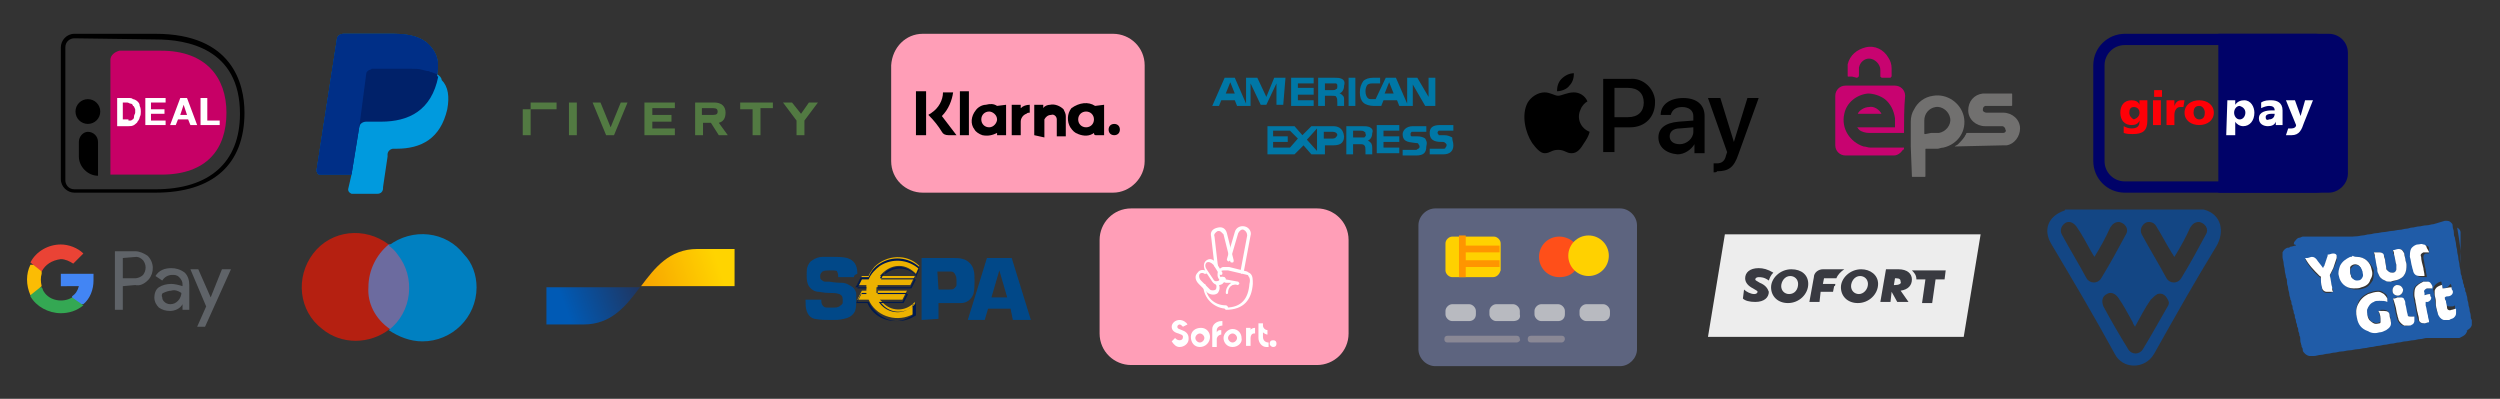
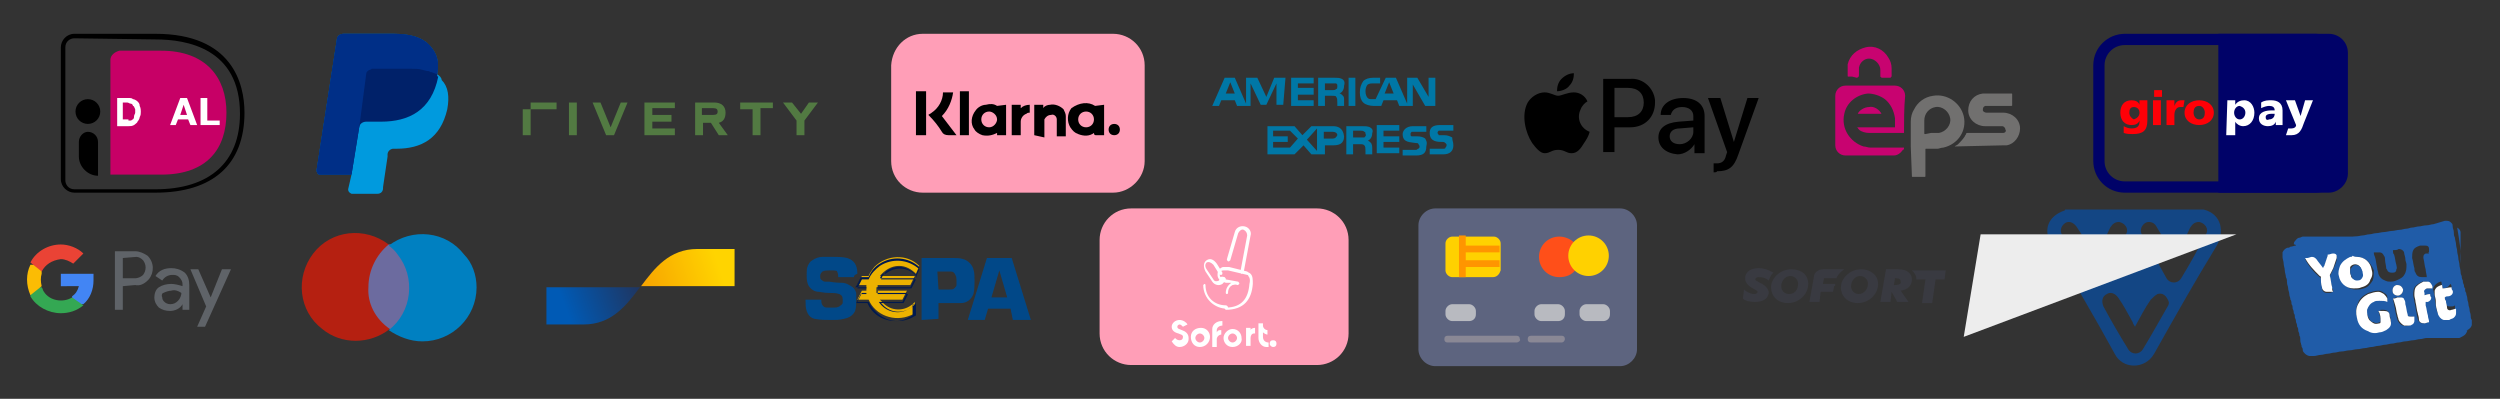
<svg xmlns="http://www.w3.org/2000/svg" id="Laag_1" x="0px" y="0px" viewBox="0 0 221.9 35.4" style="enable-background:new 0 0 221.9 35.4;" xml:space="preserve">
  <rect x="0" y="0" width="221.9" height="35.4" fill="#333333" stroke="none" />
  <style type="text/css">	.st0{fill:#C70066;}	.st1{fill:#FFFFFF;}	.st2{fill:#009ADE;}	.st3{fill:#002169;}	.st4{fill:#002F87;}	.st5{fill-rule:evenodd;clip-rule:evenodd;fill:#0077A6;}	.st6{fill:#C80370;}	.st7{fill:#71706F;}	.st8{fill:#FF9EB7;}	.st9{fill:#000268;}	.st10{fill-rule:evenodd;clip-rule:evenodd;fill:#FFFFFF;}	.st11{fill-rule:evenodd;clip-rule:evenodd;fill:#FF0007;}	.st12{fill:#5F6368;}	.st13{fill:#4285F4;}	.st14{fill:#34A853;}	.st15{fill:#FBBC04;}	.st16{fill:#EA4335;}	.st17{fill:#6C6B9F;}	.st18{fill:#B52011;}	.st19{fill:#0080C1;}	.st20{fill:url(#blue-symbol_00000175293326229185091010000004763356480783687607_);}	.st21{fill:url(#yellow-symbol_00000089553745917742618580000016335895803727577274_);}	.st22{fill:#014888;}	.st23{fill:#ECB200;}	.st24{fill:#00194F;}	.st25{fill:#5D647F;}	.st26{fill:#FFD100;}	.st27{fill:#B8BAC0;}	.st28{fill:#8A8895;}	.st29{fill:#FF4F19;}	.st30{fill:#FF9500;}	.st31{fill:#134684;}	.st32{fill:#205CA8;}	.st33{fill:#EDEDED;}	.st34{fill:#393A41;}	.st35{fill:#527A42;}</style>
  <g>
    <path d="M13.8,17.1H6.6c-0.6,0-1.2-0.5-1.2-1.2l0,0V4.2C5.4,3.6,5.9,3,6.6,3h7.2c6.8,0,7.9,4.4,7.9,7  C21.7,14.6,18.9,17.1,13.8,17.1z M6.6,3.4c-0.4,0-0.8,0.3-0.8,0.8l0,0V16c0,0.4,0.3,0.8,0.8,0.8h7.2c4.8,0,7.5-2.4,7.5-6.7  c0-5.8-4.7-6.6-7.5-6.6L6.6,3.4z" />
    <path class="st0" d="M9.8,5.3v10.2h4.5c4.1,0,5.8-2.3,5.8-5.5c0-3.1-1.8-5.5-5.8-5.5h-3.7C10.2,4.6,9.8,4.9,9.8,5.3L9.8,5.3z" />
    <polygon class="st1" points="18.4,8.7 18.4,10.7 19.5,10.7 19.5,11.1 17.8,11.1 17.8,8.7  " />
    <path class="st1" d="M16.6,8.7l0.9,2.4h-0.6l-0.2-0.5h-0.9l-0.2,0.5h-0.5L16,8.7H16.6z M16.6,10.2l-0.3-0.9l0,0L16,10.2H16.6z" />
-     <polygon class="st1" points="14.7,8.7 14.7,9.1 13.4,9.1 13.4,9.7 14.6,9.7 14.6,10.1 13.4,10.1 13.4,10.7 14.7,10.7 14.7,11.1   12.9,11.1 12.9,8.7  " />
    <path class="st1" d="M11.4,8.7c0.2,0,0.3,0,0.4,0.1c0.1,0,0.3,0.1,0.4,0.2c0.1,0.1,0.2,0.2,0.2,0.4c0.1,0.2,0.1,0.4,0.1,0.5  c0,0.2,0,0.3-0.1,0.5c0,0.1-0.1,0.3-0.2,0.4c0,0.1-0.2,0.2-0.3,0.3c-0.2,0.1-0.3,0.1-0.5,0.1h-1V8.7H11.4z M11.4,10.7  c0.1,0,0.2,0,0.2,0c0.1,0,0.1-0.1,0.2-0.1c0.1-0.1,0.1-0.2,0.1-0.3S12,10.1,12,10s0-0.2,0-0.3c-0.1-0.2-0.1-0.3-0.2-0.3  c0-0.1-0.1-0.2-0.2-0.2c-0.1,0-0.2-0.1-0.3-0.1h-0.4v1.5h0.5C11.4,10.6,11.4,10.7,11.4,10.7z" />
    <path d="M7.8,11.7L7.8,11.7c0.5,0,0.9,0.4,0.9,0.9l0,0l0,0v3l0,0c-0.9,0-1.7-0.8-1.7-1.7v-1.3C7,12.1,7.4,11.7,7.8,11.7z" />
    <circle cx="7.8" cy="9.9" r="1.1" />
  </g>
  <g>
    <path class="st2" d="M38.8,6.6c0.2-1.1,0-1.8-0.6-2.5C37.5,3.3,36.4,3,34.9,3h-4.4c-0.3,0-0.6,0.2-0.6,0.5l-1.8,11.6  c0,0.2,0.1,0.4,0.3,0.4c0,0,0,0,0.1,0h2.7l-0.3,1.3c0,0.2,0.1,0.3,0.3,0.4l0,0h2.3c0.3,0,0.5-0.2,0.5-0.5v-0.1l0.4-2.7v-0.2  c0-0.3,0.3-0.5,0.5-0.5h0.3c2.2,0,3.9-0.9,4.5-3.5c0.2-1.1,0.1-2-0.5-2.6C39.2,6.9,39,6.7,38.8,6.6L38.8,6.6" />
    <path class="st3" d="M38.8,6.6c0.2-1.1,0-1.8-0.6-2.5C37.5,3.3,36.4,3,34.9,3h-4.4c-0.3,0-0.6,0.2-0.6,0.5l-1.8,11.6  c0,0.2,0.1,0.4,0.3,0.4c0,0,0,0,0.1,0h2.7l0.7-4.3v0.1c0-0.3,0.3-0.5,0.6-0.5h1.3c2.5,0,4.5-1,5.1-4C38.8,6.8,38.8,6.7,38.8,6.6" />
    <path class="st4" d="M32.5,6.6c0-0.2,0.1-0.3,0.3-0.4c0.1,0,0.2-0.1,0.2-0.1h3.4c0.4,0,0.8,0,1.1,0.1l0.4,0.1c0.1,0,0.2,0,0.3,0.1  h0.1c0.2,0.1,0.3,0.1,0.5,0.2c0.2-1.1,0-1.8-0.6-2.5C37.5,3.3,36.4,3,34.9,3h-4.4c-0.3,0-0.6,0.2-0.6,0.5l-1.8,11.6  c0,0.2,0.1,0.4,0.3,0.4c0,0,0,0,0.1,0h2.7l0.7-4.3L32.5,6.6z" />
  </g>
  <path class="st5" d="M129,12.9c0,0.5-0.3,0.8-0.9,0.8h-1.2v-0.5h1.2c0.1,0,0.2,0,0.2-0.1c0,0,0.1-0.1,0.1-0.2c0-0.1,0-0.1-0.1-0.2 c0,0-0.1-0.1-0.2-0.1c-0.5,0-1.2,0-1.2-0.8c0-0.4,0.2-0.7,0.9-0.7h1.2v0.5h-1.1c-0.1,0-0.2,0-0.2,0c-0.1,0.1-0.1,0.1-0.1,0.2 s0.1,0.1,0.1,0.2c0.1,0,0.1,0,0.2,0h0.3c0.3,0,0.5,0.1,0.7,0.2C128.9,12.5,129,12.6,129,12.9z M126.5,12.3c-0.1-0.1-0.4-0.2-0.7-0.2 h-0.3c-0.1,0-0.2,0-0.2,0c-0.1,0-0.1-0.1-0.1-0.2s0-0.1,0.1-0.2c0.1,0,0.1,0,0.2,0h1.1v-0.5h-1.2c-0.6,0-0.9,0.4-0.9,0.7 c0,0.8,0.7,0.7,1.2,0.8c0.1,0,0.2,0,0.2,0.1c0,0,0.1,0.1,0.1,0.2c0,0.1,0,0.1-0.1,0.2c-0.1,0-0.1,0.1-0.2,0.1h-1.2v0.5h1.2 c0.6,0,0.9-0.2,0.9-0.8C126.7,12.6,126.6,12.5,126.5,12.3L126.5,12.3z M124.2,13.1h-1.4v-0.5h1.4v-0.5h-1.4v-0.5h1.4v-0.5h-2v2.5h2 V13.1L124.2,13.1z M121.6,11.3c-0.2-0.1-0.4-0.1-0.7-0.1h-1.4v2.5h0.6v-0.9h0.6c0.2,0,0.3,0,0.4,0.1s0.1,0.3,0.1,0.5v0.3h0.6v-0.5 c0-0.2,0-0.3-0.1-0.5c-0.1-0.1-0.2-0.2-0.3-0.2c0.2-0.1,0.4-0.3,0.4-0.7C121.9,11.6,121.8,11.4,121.6,11.3z M118.3,11.2h-1.9 l-0.8,0.8l-0.7-0.8h-2.4v2.5h2.4l0.8-0.8l0.7,0.8h1.2v-0.8h0.7c0.5,0,1-0.1,1-0.8C119.2,11.3,118.7,11.2,118.3,11.2L118.3,11.2z  M121.1,12.2c-0.1,0-0.2,0-0.3,0h-0.7v-0.6h0.7c0.1,0,0.2,0,0.3,0.1c0.1,0,0.1,0.1,0.1,0.2C121.3,12,121.2,12.1,121.1,12.2z  M118.3,12.3h-0.8v-0.6h0.8c0.2,0,0.4,0.1,0.4,0.3C118.6,12.2,118.5,12.3,118.3,12.3z M116,12.4l0.9-1v2L116,12.4z M114.5,13.1H113 v-0.5h1.3v-0.5H113v-0.5h1.5l0.7,0.7L114.5,13.1L114.5,13.1z M127.4,9.4h-0.9l-1.1-1.9v1.9h-1.2L124,8.9h-1.2l-0.2,0.5h-0.7 c-0.3,0-0.7-0.1-0.9-0.3c-0.2-0.2-0.3-0.5-0.3-0.9c0-0.4,0.1-0.7,0.3-1c0.2-0.2,0.5-0.3,0.9-0.3h0.6v0.5h-0.6c-0.2,0-0.3,0-0.5,0.1 c-0.1,0.1-0.2,0.3-0.2,0.6c0,0.3,0.1,0.5,0.2,0.6s0.2,0.1,0.4,0.1h0.3l0.9-1.9h0.9l1,2.3V6.9h0.9l1,1.7V6.9h0.6L127.4,9.4L127.4,9.4 L127.4,9.4z M120.3,6.9h-0.6v2.5h0.6V6.9L120.3,6.9z M119.1,7c-0.2-0.1-0.4-0.1-0.7-0.1H117v2.5h0.6V8.5h0.6c0.2,0,0.4,0,0.4,0.1 c0.1,0.1,0.1,0.3,0.1,0.5v0.3h0.6V8.9c0-0.2,0-0.3-0.1-0.4c-0.1-0.1-0.2-0.2-0.3-0.2c0.2-0.1,0.4-0.3,0.4-0.7 C119.4,7.3,119.3,7.1,119.1,7L119.1,7z M116.6,8.9h-1.4V8.4h1.4V7.8h-1.4V7.4h1.4V6.9h-2v2.5h2V8.9L116.6,8.9z M114.1,6.9h-1 l-0.7,1.7l-0.8-1.7h-1v2.3l-1-2.3h-0.9l-1.1,2.5h0.6l0.2-0.5h1.2l0.2,0.5h1.2v-2l0.9,1.9h0.5l0.9-1.9v1.9h0.6L114.1,6.9L114.1,6.9 L114.1,6.9z M123.7,8.3l-0.4-1l-0.4,1H123.7z M118.6,7.9C118.5,8,118.4,8,118.3,8h-0.7V7.4h0.7c0.1,0,0.2,0,0.3,0 c0.1,0.1,0.1,0.1,0.1,0.2C118.7,7.8,118.7,7.9,118.6,7.9z M108.8,8.3l0.4-1l0.4,1H108.8z" />
  <g>
    <path d="M139.3,7.6c0.3-0.3,0.4-0.7,0.4-1.1c-0.4,0-0.8,0.2-1.1,0.5s-0.4,0.7-0.4,1.1C138.6,8.1,139.1,7.9,139.3,7.6 M139.7,8.2  c-0.6,0-1.1,0.3-1.4,0.3s-0.7-0.3-1.2-0.3c-0.6,0-1.2,0.4-1.5,0.9c-0.6,1.1-0.2,2.7,0.4,3.6c0.3,0.4,0.7,0.9,1.1,0.9  c0.5,0,0.6-0.3,1.2-0.3s0.7,0.3,1.2,0.3s0.8-0.4,1.1-0.9c0.2-0.3,0.4-0.6,0.5-1c-0.8-0.3-1.2-1.2-0.8-2c0.1-0.3,0.4-0.6,0.6-0.7  C140.7,8.5,140.2,8.2,139.7,8.2" />
    <path d="M144.7,7c1.1-0.1,2.1,0.8,2.2,1.9c0,0.1,0,0.1,0,0.2c0,1.3-0.9,2.2-2.2,2.2h-1.4v2.2h-1V7H144.7z M143.3,10.4h1.2  c0.9,0,1.4-0.5,1.4-1.3s-0.5-1.3-1.4-1.3h-1.2V10.4L143.3,10.4z M147.2,12.2c0-0.8,0.6-1.3,1.8-1.4l1.3-0.1v-0.4  c0-0.5-0.4-0.8-1-0.8s-0.9,0.3-1,0.7h-0.9c0-0.9,0.8-1.5,2-1.5s1.9,0.6,1.9,1.6v3.3h-0.9v-0.8l0,0c-0.3,0.5-0.9,0.9-1.5,0.9  C147.8,13.6,147.2,13,147.2,12.2z M150.3,11.7v-0.4l-1.2,0.1c-0.6,0-0.9,0.3-0.9,0.7s0.3,0.7,0.9,0.7S150.3,12.3,150.3,11.7z   M152.1,15.3v-0.8c0.1,0,0.2,0,0.3,0c0.4,0,0.7-0.2,0.8-0.7l0.1-0.3l-1.7-4.8h1.1l1.2,3.9l0,0l1.2-3.9h1l-1.8,5  c-0.4,1.2-0.9,1.5-1.9,1.5C152.4,15.3,152.2,15.3,152.1,15.3L152.1,15.3z" />
  </g>
  <g>
    <path class="st6" d="M169,11.8h-3.1c-0.3,0-0.7-0.1-0.9-0.3c-0.1-0.1-0.1-0.2-0.2-0.2l0,0h3.4l0,0c0-0.3,0-0.5,0-0.8  c-0.1-0.7-0.4-1.3-0.9-1.7c-0.4-0.3-1-0.5-1.5-0.5c-1,0.1-1.9,0.8-2.1,1.8c-0.3,1.3,0.5,2.5,1.7,2.9l0,0c0.2,0,0.4,0.1,0.6,0.1  c1,0,1.9,0,2.9,0h0.1c0,0.1,0,0.2-0.1,0.2c-0.2,0.3-0.5,0.5-0.8,0.5c-1.4,0-2.9,0-4.3,0c-0.5,0-0.9-0.4-0.9-0.9l0,0V8.5  c0-0.5,0.4-0.9,0.9-0.9l0,0h4.4c0.5,0,0.9,0.4,0.9,0.9l0,0C169,9.6,169,10.7,169,11.8L169,11.8z" />
    <path class="st7" d="M169.6,13c0-0.7,0-1.5,0-2.2c0-0.4,0.1-0.8,0.3-1.1c0.3-0.6,0.9-1.1,1.7-1.2c1.2-0.2,2.4,0.6,2.7,1.8  c0.3,1.3-0.5,2.5-1.8,2.8c-0.2,0-0.4,0.1-0.5,0.1c-0.3,0-0.7,0-1,0c-0.1,0-0.1,0-0.1,0.1v2.3c0,0.1,0,0.1-0.1,0.1c-0.3,0-0.6,0-1,0  c-0.1,0-0.1,0-0.1-0.1L169.6,13z M171.4,11.8h0.5c0.1,0,0.1,0,0.2,0c0.6-0.1,1.1-0.7,1-1.3s-0.7-1.1-1.3-1s-1,0.6-1,1.2  c0,0.4,0,0.7,0,1.1c0,0.1,0,0.1,0.1,0.1L171.4,11.8z" />
    <path class="st7" d="M173.5,13c0.1-0.1,0.2-0.1,0.3-0.2c0.2-0.2,0.4-0.4,0.6-0.7c0-0.1,0.1-0.1,0.1-0.2c0-0.1,0.1-0.1,0.2-0.1h3  h0.1c0.2,0,0.3-0.2,0.2-0.3l0,0c0-0.1-0.1-0.3-0.3-0.3h-1.5c-0.8,0-1.5-0.6-1.5-1.4c0-0.8,0.5-1.4,1.3-1.5c0.1,0,0.2,0,0.3,0  c0.7,0,1.4,0,2.2,0c0.1,0,0.1,0,0.1,0.1c0,0.3,0,0.6,0,0.9c0,0.1,0,0.1-0.1,0.1c-0.7,0-1.4,0-2.1,0c-0.1,0-0.1,0-0.2,0  C176,9.5,176,9.6,176,9.8c0,0.1,0.2,0.2,0.3,0.2h1.5c0.8,0,1.5,0.6,1.5,1.4c0,0.7-0.5,1.4-1.2,1.5c-0.1,0-0.2,0-0.3,0L173.5,13  L173.5,13z" />
    <path class="st6" d="M164.4,6.8h-0.3c-0.1,0-0.1,0-0.1-0.1l0,0c0-0.3,0-0.6,0-1c0.2-0.8,0.8-1.3,1.6-1.5c0.8-0.2,1.6,0.2,2,0.9  c0.2,0.3,0.3,0.6,0.3,1c0,0.2,0,0.4,0,0.6c0,0.1,0,0.1-0.1,0.2l0,0h-0.7c-0.1,0-0.1,0-0.2-0.1l0,0V6.2c0-0.5-0.5-1-1-1  c-0.4,0-0.8,0.3-0.9,0.8c0,0.1,0,0.2,0,0.3c0,0.1,0,0.3,0,0.4s-0.1,0.2-0.2,0.2L164.4,6.8z" />
    <path class="st6" d="M167,10.1h-2.1c0.1-0.3,0.6-0.6,1-0.6C166.3,9.4,166.8,9.7,167,10.1z" />
  </g>
  <g>
    <path class="st8" d="M98.8,17.1H81.9c-1.5,0-2.8-1.2-2.8-2.8V5.8C79.2,4.2,80.4,3,81.9,3h16.9c1.5,0,2.8,1.2,2.8,2.8v8.5  C101.6,15.8,100.3,17.1,98.8,17.1z" />
    <g>
      <path d="M97.2,9.4L97.2,9.4L98,9.3V12h-0.3c-0.1,0-0.3,0-0.4,0s-0.2,0-0.2-0.2c-0.4,0.3-0.9,0.3-1.4,0.1c-0.3-0.1-0.5-0.3-0.7-0.6   c-0.3-0.5-0.3-1.2,0.1-1.7C95.8,9.1,96.6,9,97.2,9.4z M96.4,11.3c0.4,0,0.7-0.3,0.7-0.7s-0.3-0.7-0.7-0.7c-0.4,0-0.7,0.3-0.7,0.7   S96,11.3,96.4,11.3L96.4,11.3z" />
      <path d="M88.5,9.4L88.5,9.4l0.8-0.1V12h-0.8v-0.2c-0.4,0.2-0.8,0.3-1.3,0.2c-0.3-0.1-0.6-0.3-0.7-0.5c-0.4-0.5-0.3-1.2,0.1-1.7   c0.2-0.3,0.6-0.5,0.9-0.5C87.9,9.2,88.2,9.2,88.5,9.4z M87.8,11.3c0.4,0,0.7-0.4,0.7-0.7c0-0.4-0.4-0.7-0.7-0.7   c-0.4,0-0.7,0.3-0.7,0.7C87.1,11,87.4,11.3,87.8,11.3z" />
      <path d="M91.8,12V9.3h0.8v0.3c0.1-0.2,0.4-0.3,0.6-0.3c0.4-0.1,0.9,0.1,1.2,0.4c0.1,0.2,0.2,0.4,0.2,0.6c0,0.6,0,1.1,0,1.7   c0,0,0,0,0,0.1h-0.8V12v-1.2c0-0.1,0-0.2,0-0.2c0-0.3-0.3-0.5-0.5-0.4c-0.3,0-0.5,0.2-0.6,0.4c0,0.1,0,0.2,0,0.2   c0,0.5,0,0.9,0,1.4L91.8,12z" />
      <path d="M83.6,10.3l1.3,1.7c-0.2,0-0.5,0-0.7,0c-0.3,0-0.5-0.1-0.6-0.3c-0.3-0.5-0.7-1-1.1-1.4l-0.1-0.1c0.1-0.1,0.2-0.1,0.3-0.2   c0.6-0.4,1-1.1,1-1.8l0,0h0.9C84.5,8.9,84.2,9.7,83.6,10.3z" />
      <path d="M82.2,12h-0.9V8.1h0.9V12z" />
      <path d="M86,12h-0.8V8.1H86V12z" />
      <path d="M90.6,12h-0.8V9.3h0.8v0.3c0.2-0.2,0.5-0.3,0.8-0.3V10c-0.1,0-0.2,0-0.3,0.1c-0.3,0.1-0.5,0.4-0.5,0.7V12L90.6,12z" />
      <path d="M98.9,12c-0.3,0-0.5-0.2-0.5-0.5s0.2-0.5,0.5-0.5l0,0c0.3,0,0.5,0.2,0.5,0.5S99.2,12,98.9,12L98.9,12z" />
    </g>
  </g>
  <g>
    <g>
      <g>
        <g>
          <path class="st9" d="M205.5,4c1,0,1.8,0.8,1.8,1.8v8.5c0,1-0.8,1.8-1.8,1.8h-16.9c-1,0-1.8-0.8-1.8-1.8V5.8c0-1,0.8-1.8,1.8-1.8     H205.5 M205.5,3h-16.9c-1.5,0-2.8,1.2-2.8,2.8v8.5c0,1.5,1.2,2.8,2.8,2.8h16.9c1.5,0,2.8-1.2,2.8-2.8V5.8     C208.2,4.3,207,3,205.5,3L205.5,3z" />
        </g>
      </g>
      <g>
        <path class="st9" d="M196.9,3h9.8c0.9,0,1.7,0.7,1.7,1.7v10.7c0,0.9-0.8,1.7-1.7,1.7h-9.8" />
      </g>
    </g>
    <g>
      <g id="layer1_00000130622084712056997720000010705364074425933994_">
        <path id="_92186184_00000041998905917373070870000010053560738348352931_" class="st10" d="M199.3,10c0,0.3-0.2,0.6-0.5,0.6    s-0.5-0.3-0.5-0.6l0,0c0-0.3,0.2-0.6,0.5-0.6C199.1,9.5,199.3,9.7,199.3,10L199.3,10z M197.6,12h0.8v-1.2l0,0    c0.1,0.2,0.4,0.4,0.7,0.4c0.6,0,1-0.5,1-1.2c0-0.5-0.3-1.1-0.9-1.1c-0.3,0-0.6,0.1-0.8,0.4l0,0V8.9h-0.7L197.6,12z M201.1,10.4    c0-0.2,0.2-0.3,0.5-0.3c0.1,0,0.2,0,0.3,0c0,0.3-0.2,0.5-0.5,0.5l0,0C201.2,10.7,201.1,10.6,201.1,10.4L201.1,10.4z M202.6,11.1    c0-0.2,0-0.3,0-0.5V9.8c0-0.7-0.5-0.9-1-0.9c-0.3,0-0.6,0-0.9,0.2v0.5c0.2-0.1,0.5-0.2,0.7-0.2c0.3,0,0.5,0.1,0.5,0.4    c-0.1,0-0.2,0-0.3,0c-0.4,0-1.1,0.1-1.1,0.7c0,0.5,0.4,0.7,0.8,0.7c0.3,0,0.6-0.1,0.7-0.4l0,0c0,0.1,0,0.2,0,0.3H202.6z     M202.9,12c0.2,0,0.3,0,0.5,0c0.7,0,0.9-0.5,1.1-1.1l0.8-2h-0.7l-0.4,1.4l0,0l-0.5-1.4h-0.8l0.9,2.2c0,0.2-0.2,0.3-0.4,0.3    c-0.1,0-0.2,0-0.3,0L202.9,12z" />
        <path id="_47303032_00000125592856865449415690000006942236445499462032_" class="st11" d="M189,10c0-0.3,0.1-0.5,0.4-0.5    c0.3,0,0.5,0.2,0.5,0.5l0,0c0,0.3-0.2,0.5-0.5,0.6l0,0C189.2,10.5,189,10.3,189,10z M190.6,8.9h-0.7v0.4l0,0    c-0.1-0.3-0.4-0.4-0.7-0.4c-0.7,0-1,0.5-1,1.1c0,0.7,0.4,1.1,1,1.1c0.3,0,0.6-0.1,0.7-0.4l0,0v0.1c0,0.4-0.2,0.6-0.7,0.6    c-0.3,0-0.5-0.1-0.7-0.2v0.6c0.3,0.1,0.5,0.1,0.8,0.1c0.9,0,1.3-0.3,1.3-1.2L190.6,8.9L190.6,8.9z M191.9,8h-0.7v0.6h0.7V8z     M191.1,11.1h0.7V8.9h-0.7V11.1z M193.9,8.9c-0.1,0-0.2,0-0.3,0c-0.3,0-0.5,0.2-0.6,0.5l0,0V8.9h-0.7v2.2h0.7v-0.9    c0-0.4,0.2-0.7,0.5-0.7c0.1,0,0.2,0,0.3,0L193.9,8.9z M195.2,10.6c-0.3,0-0.5-0.3-0.5-0.6s0.1-0.6,0.5-0.6c0.3,0,0.5,0.3,0.5,0.6    S195.6,10.6,195.2,10.6z M195.2,11.1c0.7,0,1.3-0.4,1.3-1.1c0-0.7-0.6-1.1-1.3-1.1s-1.3,0.4-1.3,1.1S194.5,11.1,195.2,11.1z" />
      </g>
    </g>
  </g>
  <g>
    <path class="st12" d="M10.9,25.4v2.1h-0.7v-5.2H12c0.4,0,0.8,0.2,1.1,0.4c0.6,0.6,0.6,1.5,0.1,2.1l0,0l-0.1,0.1  c-0.3,0.3-0.7,0.5-1.1,0.4L10.9,25.4z M10.9,22.9v1.8H12c0.2,0,0.5-0.1,0.7-0.3c0.3-0.4,0.3-0.9,0-1.3c-0.2-0.2-0.4-0.3-0.6-0.3  L10.9,22.9L10.9,22.9z" />
    <path class="st12" d="M15.2,23.8c0.4,0,0.8,0.1,1.2,0.4c0.3,0.3,0.4,0.7,0.4,1.1v2.2h-0.6V27l0,0c-0.2,0.4-0.7,0.6-1.1,0.6  s-0.7-0.1-1-0.3c-0.2-0.2-0.4-0.5-0.4-0.9c0-0.3,0.1-0.7,0.4-0.9c0.3-0.2,0.7-0.3,1.1-0.3c0.3,0,0.7,0.1,1,0.2v-0.2  c0-0.2-0.1-0.4-0.3-0.6s-0.4-0.2-0.6-0.2c-0.4,0-0.7,0.2-0.9,0.5l-0.6-0.4C14.1,24,14.6,23.8,15.2,23.8z M14.4,26.4  c0,0.2,0.1,0.3,0.2,0.4s0.3,0.2,0.5,0.2c0.3,0,0.5-0.1,0.7-0.3c0.2-0.2,0.3-0.5,0.3-0.7c-0.3-0.2-0.6-0.3-0.9-0.2  c-0.2,0-0.5,0.1-0.7,0.2C14.4,26,14.3,26.2,14.4,26.4L14.4,26.4z" />
    <path class="st12" d="M20.5,23.9L18.2,29h-0.7l0.8-1.8l-1.4-3.3h0.7l1.1,2.5l0,0l1-2.5C19.7,23.9,20.5,23.9,20.5,23.9z" />
    <path class="st13" d="M8.3,24.9c0-0.2,0-0.4,0-0.6H5.4v1.1H7c-0.1,0.4-0.3,0.7-0.6,0.9V27h1C8,26.5,8.3,25.7,8.3,24.9z" />
    <path class="st14" d="M5.4,27.8c0.7,0,1.4-0.2,2-0.7l-1-0.7c-0.8,0.5-2,0.3-2.5-0.5c-0.1-0.1-0.1-0.3-0.2-0.4h-1v0.8  C3.2,27.2,4.3,27.8,5.4,27.8z" />
    <path class="st15" d="M3.7,25.4c-0.1-0.4-0.1-0.8,0-1.1v-0.8h-1c-0.4,0.8-0.4,1.8,0,2.7L3.7,25.4z" />
    <path class="st16" d="M5.4,23c0.4,0,0.8,0.2,1.1,0.4l0,0l0.9-0.9c-0.5-0.5-1.3-0.8-2-0.8c-1.1,0-2.2,0.6-2.7,1.6l1,0.8  C4,23.5,4.6,23.1,5.4,23z" />
  </g>
  <g>
    <polygon class="st17" points="36.6,29.2 32.4,29.2 32.4,21.7 36.6,21.7  " />
    <path class="st18" d="M32.7,25.5c0-1.5,0.7-2.9,1.8-3.8c-2.1-1.6-5.1-1.3-6.7,0.8s-1.3,5.1,0.8,6.7c1.7,1.4,4.2,1.4,6,0  C33.3,28.3,32.6,26.9,32.7,25.5" />
    <path class="st19" d="M42.3,25.5c0,2.7-2.2,4.8-4.8,4.8c-1.1,0-2.1-0.4-3-1c2.1-1.6,2.4-4.7,0.8-6.7c-0.2-0.3-0.5-0.6-0.8-0.8  c2.1-1.6,5.1-1.3,6.7,0.8C41.9,23.3,42.3,24.4,42.3,25.5" />
  </g>
  <g>
    <linearGradient id="blue-symbol_00000100355323446685749070000009524351000046045835_" gradientUnits="userSpaceOnUse" x1="50.184" y1="-204.026" x2="56.276" y2="-201.763" gradientTransform="matrix(1 0 0 -1 0 -176.724)">
      <stop offset="0" style="stop-color:#005AB5" />
      <stop offset="1" style="stop-color:#1E3764" />
    </linearGradient>
    <path id="blue-symbol_00000020396202733107684600000015027966803432461756_" style="fill:url(#blue-symbol_00000100355323446685749070000009524351000046045835_);" d="  M51.8,28.8c2.5,0,3.8-1.7,5-3.3h-8.3v3.3H51.8z" />
    <linearGradient id="yellow-symbol_00000017496483475598780850000000960933534693735590_" gradientUnits="userSpaceOnUse" x1="57.323" y1="-202.459" x2="63.791" y2="-200.252" gradientTransform="matrix(1 0 0 -1 0 -176.724)">
      <stop offset="0" style="stop-color:#F7A500" />
      <stop offset="1" style="stop-color:#FFD400" />
    </linearGradient>
    <path id="yellow-symbol_00000002367717374385327520000017458271967456871083_" style="fill:url(#yellow-symbol_00000017496483475598780850000000960933534693735590_);" d="  M61.9,22.1c-2.5,0-3.8,1.7-5,3.3h8.3v-3.3H61.9z" />
  </g>
  <g>
    <path class="st22" d="M75.8,24.6h-1.4c0-0.2,0-0.3-0.1-0.5c0-0.1-0.3-0.1-0.6-0.1c-0.3,0-0.5,0-0.7,0.1c-0.1,0.1-0.2,0.2-0.2,0.4  c0,0.2,0,0.3,0.2,0.4c0.1,0.1,0.2,0.1,0.3,0.1h0.3c0.6,0.1,1,0.1,1.1,0.1c0.4,0,0.7,0.2,1,0.4c0.2,0.2,0.3,0.4,0.3,0.6s0,0.4,0,0.5  c0,0.3,0,0.7-0.1,1c-0.2,0.4-0.5,0.6-1,0.7c-0.4,0.1-0.7,0.1-1,0.1c-0.6,0-1.1,0-1.6-0.1c-0.4-0.1-0.6-0.4-0.7-0.7  c-0.1-0.3-0.1-0.6-0.1-1h1.4v0.1c0,0.3,0.1,0.4,0.2,0.5s0.2,0.1,0.4,0.1H74c0.2,0,0.3,0,0.5-0.1c0.1-0.1,0.2-0.1,0.3-0.3  c0-0.1,0-0.2,0-0.3c0-0.3-0.1-0.4-0.3-0.5C74.2,26,73.9,26,73.6,26c-0.5,0-0.8-0.1-0.9-0.1c-0.4,0-0.7-0.2-0.9-0.5  c-0.2-0.3-0.2-0.7-0.2-1s0-0.6,0.1-0.8c0.1-0.2,0.2-0.4,0.4-0.5c0.3-0.2,0.6-0.3,0.9-0.3s0.6,0,1,0s0.8,0,1.2,0.1  c0.6,0.2,0.9,0.6,0.9,1.4C75.8,24.4,75.8,24.5,75.8,24.6z" />
    <path class="st22" d="M81.8,28.4v-5.5h2.8c0.3,0,0.6,0,0.9,0.1c0.4,0.1,0.8,0.5,0.9,0.9c0.1,0.3,0.1,0.7,0.1,1c0,0.4,0,0.8-0.1,1.2  c-0.2,0.5-0.6,0.8-1.1,0.8c-0.1,0-0.3,0-0.8,0h-0.3h-0.9v1.4L81.8,28.4z M83.3,25.7h0.9c0.2,0,0.4,0,0.5-0.1s0.2-0.2,0.2-0.3  c0-0.2,0-0.3,0-0.4c0-0.2,0-0.3-0.1-0.5s-0.2-0.3-0.4-0.3c-0.1,0-0.1,0-0.3,0h-0.9L83.3,25.7L83.3,25.7z" />
    <path class="st22" d="M89.7,27.4h-2l-0.3,1h-1.5l1.7-5.5h2.2l1.7,5.5h-1.6L89.7,27.4z M89.4,26.4L88.7,24L88,26.4H89.4z" />
    <path class="st23" d="M79.8,23.6c0.6,0,1.1,0.3,1.5,0.7l0.3-0.7c-1.1-1.1-2.9-1-4,0.1c-0.2,0.3-0.4,0.5-0.5,0.8h-0.6l-0.4,0.8h0.8  c0,0.1,0,0.2,0,0.2c0,0.1,0,0.2,0,0.3h-0.4l-0.4,0.8h1c0.6,1.4,2.3,2,3.7,1.4c0.2-0.1,0.3-0.1,0.4-0.2v-1c-0.7,0.8-1.9,0.9-2.7,0.2  c-0.1-0.1-0.3-0.3-0.4-0.4h2l0.4-0.8h-2.6c0-0.1,0-0.2,0-0.3c0-0.1,0-0.1,0-0.2h2.9l0.4-0.8h-3.1C78.5,24,79.1,23.6,79.8,23.6z" />
    <path class="st24" d="M79.8,23.7c0.6,0,1.1,0.3,1.5,0.7l0,0l0,0l0.3-0.7l0,0l0,0c-1-0.9-2.4-1-3.5-0.3c-0.5,0.3-0.8,0.7-1,1.2l0,0  h-0.7l0,0L76,25.4l-0.1,0.1h1l0,0c0,0.1,0,0.2,0,0.2c0,0.1,0,0.2,0,0.3l0,0h-0.4l0,0l-0.4,0.8l0,0h1l0,0c0.5,1,1.5,1.7,2.6,1.7  c0.6,0,1.1-0.2,1.6-0.5l0,0v-1.1L81.2,27c-0.7,0.8-1.9,0.9-2.7,0.2c-0.1-0.1-0.3-0.3-0.4-0.4v0.1h2.1l0,0l0.4-0.8l0,0h-2.7l0,0  c0-0.1,0-0.2,0-0.3c0-0.1,0-0.1,0-0.2l0,0h3l0,0l0.4-0.8l0,0h-3.1l0,0C78.5,24,79.1,23.7,79.8,23.7z M78.1,24.7h3.1l0,0l-0.4,0.8  l0,0h-3l0,0c0,0.1,0,0.1,0,0.2s0,0.2,0,0.3l0,0h2.7l0,0l-0.4,0.8l0,0H78l0,0c0.6,0.9,1.8,1.2,2.7,0.6c0.2-0.1,0.3-0.2,0.4-0.4H81v1  l0,0c-0.5,0.3-1,0.5-1.5,0.5c-1.1,0-2.1-0.6-2.5-1.6l0,0h-1l0,0l0.4-0.8l0,0h0.5l0,0c0-0.1,0-0.2,0-0.3s0-0.1,0-0.2l0,0h-0.8l0,0  l0.4-0.8l0,0h0.6l0,0c0.2-0.5,0.6-0.9,1-1.2c1.1-0.7,2.5-0.6,3.5,0.3l0,0l-0.3,0.7h0.1c-0.7-0.9-1.9-1-2.8-0.3  C78.4,24.2,78.2,24.4,78.1,24.7L78.1,24.7L78.1,24.7z" />
  </g>
  <g>
    <g>
      <path class="st25" d="M143.8,18.5h-16.4c-0.8,0-1.5,0.7-1.5,1.5v11c0,0.8,0.7,1.5,1.5,1.5h16.4c0.8,0,1.5-0.7,1.5-1.5V20   C145.3,19.2,144.6,18.5,143.8,18.5z" />
    </g>
    <g>
      <path class="st26" d="M132.5,24.6h-3.6c-0.3,0-0.6-0.3-0.6-0.6v-2.4c0-0.3,0.3-0.6,0.6-0.6h3.7c0.3,0,0.6,0.3,0.6,0.6V24   C133.1,24.3,132.9,24.6,132.5,24.6z" />
    </g>
    <g>
      <g>
        <path class="st27" d="M130.4,28.5h-1.5c-0.3,0-0.6-0.3-0.6-0.6v-0.3c0-0.3,0.3-0.6,0.6-0.6h1.5c0.3,0,0.6,0.3,0.6,0.6v0.3    C131,28.3,130.7,28.5,130.4,28.5z" />
      </g>
      <g>
-         <path class="st27" d="M134.3,28.5h-1.5c-0.3,0-0.6-0.3-0.6-0.6v-0.3c0-0.3,0.3-0.6,0.6-0.6h1.5c0.3,0,0.6,0.3,0.6,0.6v0.3    C135,28.3,134.7,28.5,134.3,28.5z" />
-       </g>
+         </g>
      <g>
        <path class="st27" d="M138.3,28.5h-1.5c-0.3,0-0.6-0.3-0.6-0.6v-0.3c0-0.3,0.3-0.6,0.6-0.6h1.5c0.3,0,0.6,0.3,0.6,0.6v0.3    C138.9,28.3,138.6,28.5,138.3,28.5z" />
      </g>
      <g>
        <path class="st27" d="M142.3,28.5h-1.5c-0.3,0-0.6-0.3-0.6-0.6v-0.3c0-0.3,0.3-0.6,0.6-0.6h1.5c0.3,0,0.6,0.3,0.6,0.6v0.3    C142.9,28.3,142.6,28.5,142.3,28.5z" />
      </g>
    </g>
    <g>
      <g>
        <path class="st28" d="M134.6,30.4h-6.1c-0.2,0-0.3-0.1-0.3-0.3c0-0.2,0.1-0.3,0.3-0.3h6.1c0.2,0,0.3,0.1,0.3,0.3    C135,30.2,134.8,30.4,134.6,30.4z" />
      </g>
    </g>
    <g>
      <g>
        <path class="st28" d="M138.6,30.4h-2.7c-0.2,0-0.3-0.1-0.3-0.3c0-0.2,0.1-0.3,0.3-0.3h2.7c0.2,0,0.3,0.1,0.3,0.3    C138.9,30.2,138.8,30.4,138.6,30.4z" />
      </g>
    </g>
    <g>
      <path class="st29" d="M139.8,24c-0.3,0.4-0.8,0.6-1.4,0.6c-1,0-1.8-0.8-1.8-1.8s0.8-1.8,1.8-1.8c0.5,0,1,0.2,1.4,0.6" />
    </g>
    <g>
      <polygon class="st30" points="133.1,23.1 130.1,23.1 130.1,22.4 133.1,22.4 133.1,21.8 130.1,21.8 130.1,20.9 129.5,20.9    129.5,24.6 130.1,24.6 130.1,23.7 133.1,23.7   " />
    </g>
    <g>
      <circle class="st26" cx="141" cy="22.7" r="1.8" />
    </g>
  </g>
  <g>
    <path class="st31" d="M195.6,18.6L195.6,18.6c1.6,0.4,1.9,2,1.1,3.3c-1.9,3.1-3.7,6.3-5.5,9.5c-0.8,1.4-2.8,1.4-3.5,0  c-1.8-3.3-3.7-6.5-5.6-9.7c-0.8-1.3-0.3-2.5,1.1-3c0,0,0.1,0,0.1-0.1C187.4,18.6,191.5,18.6,195.6,18.6z M193,22.8  c-0.1-0.1-0.1-0.2-0.2-0.3c-0.5-0.8-0.9-1.6-1.4-2.4c-0.2-0.4-0.7-0.5-1-0.3s-0.5,0.6-0.3,1c0.7,1.3,1.5,2.6,2.2,3.9  c0.3,0.5,1,0.5,1.3,0c0.8-1.3,1.5-2.6,2.2-3.9c0.3-0.5-0.1-1-0.6-1.1c-0.4,0-0.6,0.2-0.8,0.5C194,21.1,193.5,22,193,22.8z   M185.9,22.8c-0.1-0.2-0.2-0.3-0.3-0.5c-0.4-0.7-0.8-1.5-1.3-2.2c-0.3-0.4-0.7-0.5-1-0.3s-0.5,0.6-0.3,1c0.7,1.3,1.5,2.6,2.2,3.9  c0.3,0.5,1,0.5,1.3,0c0.8-1.3,1.5-2.6,2.2-3.9c0.3-0.5-0.1-1-0.6-1.1c-0.4,0-0.6,0.2-0.8,0.5C186.9,21.1,186.4,22,185.9,22.8z   M189.5,29c-0.1-0.2-0.2-0.3-0.2-0.4c-0.4-0.7-0.8-1.5-1.3-2.2c-0.3-0.4-0.7-0.5-1-0.3c-0.4,0.2-0.5,0.6-0.3,1.1  c0.7,1.3,1.4,2.5,2.2,3.8c0.3,0.5,1,0.5,1.3,0c0.8-1.3,1.5-2.6,2.2-3.8c0.2-0.3,0.1-0.5-0.1-0.8c-0.2-0.3-0.5-0.4-0.8-0.3  c-0.2,0.1-0.4,0.3-0.6,0.5C190.4,27.3,190,28.1,189.5,29z" />
  </g>
  <g>
    <path class="st32" d="M217,19.6c0.1,0,0.2,0,0.2,0l0,0c0.2,0,0.3,0.1,0.4,0.2c0.1,0.1,0.1,0.2,0.1,0.3c0,0.2,0.1,0.3,0.1,0.5  s0,0.3,0.1,0.5c0,0.2,0.1,0.4,0.1,0.6s0.1,0.4,0.1,0.6s0.1,0.4,0.1,0.6s0.1,0.4,0.1,0.6s0.1,0.4,0.1,0.6c0,0.1,0,0.2,0.1,0.4  c0,0.1,0,0.2,0.1,0.4c0,0.1,0,0.2,0.1,0.4c0,0.1,0,0.2,0.1,0.3c0,0.1,0,0.3,0.1,0.4c0,0.2,0.1,0.3,0.1,0.5s0.1,0.3,0.1,0.5  s0.1,0.3,0.1,0.5s0.1,0.3,0.1,0.5c0,0.1,0,0.3,0.1,0.4v0.1c0,0.1,0,0.2,0,0.3l0,0c0,0.2-0.2,0.4-0.4,0.5c-0.1,0.1-0.2,0.1-0.3,0.1  c-0.2,0-0.3,0.1-0.5,0.1s-0.3,0-0.5,0.1c-0.2,0-0.4,0.1-0.6,0.1c-0.2,0-0.3,0.1-0.5,0.1s-0.4,0.1-0.6,0.1c-0.2,0-0.4,0.1-0.6,0.1  c-0.2,0-0.4,0.1-0.6,0.1c-0.2,0-0.4,0.1-0.6,0.1c-0.2,0-0.5,0.1-0.7,0.1s-0.4,0.1-0.6,0.1c-0.2,0-0.4,0.1-0.6,0.1  c-0.2,0-0.4,0.1-0.6,0.1c-0.2,0-0.4,0.1-0.6,0.1c-0.2,0-0.4,0.1-0.6,0.1c-0.2,0-0.4,0.1-0.6,0.1c-0.2,0-0.4,0.1-0.7,0.1  c-0.2,0-0.4,0.1-0.7,0.1c-0.2,0-0.4,0.1-0.7,0.1c-0.2,0-0.4,0.1-0.6,0.1c-0.2,0-0.4,0.1-0.6,0.1c-0.2,0-0.4,0.1-0.6,0.1  c-0.2,0-0.4,0.1-0.6,0.1h-0.1c-0.1,0-0.2,0-0.3,0l0,0c-0.1,0-0.3-0.1-0.4-0.2c-0.1-0.1-0.2-0.2-0.2-0.3c0-0.1,0-0.2-0.1-0.3  c0-0.2-0.1-0.4-0.1-0.6c0-0.1,0-0.3-0.1-0.4c0-0.1,0-0.2-0.1-0.4c0-0.1,0-0.3-0.1-0.4c0-0.1,0-0.2-0.1-0.4c0-0.1,0-0.2-0.1-0.4  c0-0.1,0-0.3-0.1-0.4c0-0.1,0-0.2-0.1-0.4c0-0.1,0-0.3-0.1-0.4c0-0.1,0-0.3-0.1-0.4c0-0.2-0.1-0.3-0.1-0.5s-0.1-0.3-0.1-0.5  s-0.1-0.3-0.1-0.5s0-0.3-0.1-0.5c0-0.2-0.1-0.4-0.1-0.6s-0.1-0.4-0.1-0.6s-0.1-0.4-0.1-0.6v-0.1c0-0.1,0-0.2,0-0.2l0,0v-0.1  c0.1-0.2,0.2-0.3,0.4-0.4c0.1,0,0.2,0,0.3-0.1c0.2,0,0.3-0.1,0.5-0.1s0.4-0.1,0.6-0.1c0.2,0,0.4-0.1,0.6-0.1c0.2,0,0.4-0.1,0.6-0.1  c0.2,0,0.5-0.1,0.7-0.1s0.5-0.1,0.7-0.1s0.5-0.1,0.7-0.1s0.5-0.1,0.7-0.1s0.5-0.1,0.7-0.1s0.4-0.1,0.6-0.1c0.2,0,0.4-0.1,0.6-0.1  c0.2,0,0.4-0.1,0.6-0.1c0.2,0,0.5-0.1,0.7-0.1s0.5-0.1,0.7-0.1s0.5-0.1,0.7-0.1s0.4-0.1,0.6-0.1c0.2,0,0.3-0.1,0.5-0.1  s0.4-0.1,0.6-0.1c0.2,0,0.4-0.1,0.7-0.1c0.2,0,0.4-0.1,0.6-0.1C217,19.6,217,19.6,217,19.6z M211.1,27.6  C211.2,27.6,211.2,27.6,211.1,27.6c0.1,0.3,0.2,0.6,0.2,0.8c0,0.1,0,0.2-0.1,0.2c-0.2,0.1-0.4,0.1-0.5,0c-0.2,0-0.3-0.1-0.4-0.3  c-0.2-0.3-0.3-0.6-0.2-0.9c0-0.4,0.3-0.6,0.6-0.7c0.2-0.1,0.3-0.1,0.5-0.1s0.5,0,0.7,0.1l0,0l0,0c0-0.1,0-0.2,0-0.3  c0-0.2-0.1-0.3-0.3-0.4c-0.1-0.1-0.3-0.2-0.5-0.2c-0.3,0-0.6,0.1-0.9,0.2c-0.4,0.2-0.8,0.5-0.9,0.9c-0.2,0.4-0.2,0.8-0.1,1.2  c0.1,0.6,0.5,1,1,1.2c0.3,0.1,0.7,0.1,1,0.1c0.2,0,0.4-0.1,0.6-0.2c0.3-0.2,0.5-0.5,0.4-0.8c0-0.2-0.1-0.3-0.1-0.5  c-0.1-0.3-0.3-0.4-0.5-0.4c-0.1,0-0.2,0-0.3,0C211.3,27.6,211.2,27.6,211.1,27.6z M209.2,22.8c-0.1,0-0.2,0-0.2,0  c-0.1,0-0.2,0-0.2,0.1c-0.4,0.1-0.7,0.4-0.9,0.8c-0.1,0.3-0.1,0.6-0.1,0.9c0.1,0.6,0.6,1.1,1.3,1.1c0.2,0,0.4,0,0.7-0.1  c0.4-0.1,0.6-0.4,0.8-0.7c0.1-0.3,0.1-0.6,0.1-0.9C210.4,23.2,209.8,22.8,209.2,22.8z M212.4,22.2  C212.4,22.3,212.4,22.3,212.4,22.2c0,0.2,0,0.3,0.1,0.4c0.1,0.3,0.1,0.6,0.2,0.9c0,0.1,0.1,0.3,0,0.4c0,0.2-0.1,0.3-0.3,0.3h-0.1  c-0.1,0-0.3,0-0.4-0.2c0-0.1-0.1-0.1-0.1-0.2c0-0.2-0.1-0.5-0.1-0.7c0-0.1,0-0.3-0.1-0.4c-0.1-0.2-0.2-0.3-0.4-0.3  c-0.1,0-0.2,0-0.3,0s-0.1,0-0.2,0c0,0.1,0,0.2,0.1,0.4c0.1,0.3,0.1,0.6,0.2,1c0,0.2,0.1,0.3,0.1,0.5c0.1,0.3,0.3,0.5,0.6,0.6  c0.2,0.1,0.3,0.1,0.5,0.1c0.3,0,0.5-0.1,0.7-0.2s0.4-0.2,0.5-0.4c0.2-0.3,0.2-0.6,0.2-0.9c0-0.2-0.1-0.3-0.1-0.5s-0.1-0.4-0.1-0.5  c0-0.2-0.2-0.4-0.5-0.4C212.8,22.2,212.6,22.2,212.4,22.2z M207.1,25.9c0-0.1,0-0.2-0.1-0.3c-0.1-0.3-0.1-0.7-0.2-1c0,0,0,0,0-0.1  c0.1-0.2,0.2-0.4,0.3-0.6c0.1-0.3,0.3-0.6,0.3-0.9c0-0.1,0-0.2,0-0.2c0-0.1-0.2-0.2-0.3-0.2c-0.2,0-0.3,0.1-0.5,0.1l0,0v0.1  c-0.1,0.3-0.2,0.6-0.3,0.9c0,0.1-0.1,0.1-0.1,0.2l0,0c-0.2-0.2-0.4-0.5-0.6-0.8c-0.1-0.2-0.3-0.2-0.4-0.2c-0.1,0-0.3,0-0.4,0.1  c-0.1,0-0.1,0-0.2,0l0,0l0,0c0.3,0.6,0.8,1.2,1.3,1.6c0,0,0,0,0.1,0.1c0,0.3,0.1,0.6,0.1,0.9c0,0.2,0.2,0.4,0.4,0.4  c0.1,0,0.2,0,0.3,0C206.9,26,207,25.9,207.1,25.9z M215.7,26.1C215.6,26.1,215.6,26.1,215.7,26.1c-0.2,0-0.4,0.1-0.6,0.1l0,0  c0-0.1,0-0.1,0-0.2c0-0.2,0-0.3,0.2-0.4c0.1,0,0.1,0,0.2,0c0.1,0,0.2,0,0.3,0l0,0c0-0.1,0-0.1,0-0.2c0-0.2-0.2-0.3-0.4-0.4  c-0.1,0-0.3,0-0.4,0c-0.2,0.1-0.4,0.2-0.6,0.4c-0.2,0.2-0.2,0.5-0.2,0.8c0,0.2,0.1,0.4,0.1,0.6c0.1,0.3,0.1,0.6,0.2,1  c0,0.2,0.1,0.4,0.1,0.5c0.1,0.3,0.2,0.4,0.5,0.4c0.1,0,0.3,0,0.4-0.1c0,0,0,0,0-0.1c0-0.2-0.1-0.4-0.1-0.5  c-0.1-0.3-0.1-0.6-0.2-0.9c0-0.1,0-0.2,0-0.3c0.1,0,0.2,0,0.2,0c0.2-0.1,0.3-0.2,0.3-0.4C215.7,26.3,215.7,26.2,215.7,26.1z   M216.8,25.6c0-0.2-0.1-0.4-0.1-0.6h-0.1c-0.3,0.1-0.5,0.3-0.6,0.5c0,0.1-0.1,0.2,0,0.3c0,0.2,0.1,0.4,0.1,0.6  c0,0.3,0.1,0.5,0.1,0.8c0,0.1,0.1,0.3,0.1,0.4c0.1,0.3,0.3,0.4,0.5,0.5s0.4,0,0.5,0s0.3-0.1,0.4-0.2c0.1-0.1,0.2-0.2,0.2-0.4  c0-0.1,0-0.1,0-0.2s0-0.1,0-0.2l0,0c-0.1,0.1-0.2,0.1-0.4,0.1s-0.3,0-0.4-0.2c0-0.2-0.1-0.4-0.1-0.6c0-0.1,0-0.2-0.1-0.3l0,0  c0.1,0,0.2,0,0.3-0.1c0.2,0,0.4-0.3,0.4-0.5c0-0.1,0-0.2-0.1-0.3C217.3,25.5,217.1,25.6,216.8,25.6z M215.6,22.4L215.6,22.4  c0-0.1,0-0.2,0-0.3c0-0.2-0.1-0.3-0.3-0.3s-0.3,0-0.5,0c-0.3,0.1-0.5,0.2-0.6,0.4c-0.1,0.2-0.1,0.5-0.1,0.7  c0.1,0.3,0.1,0.6,0.2,0.9c0,0.1,0,0.3,0.1,0.4c0.1,0.3,0.3,0.4,0.6,0.4c0.1,0,0.2,0,0.3,0h0.1c0-0.2-0.1-0.5-0.1-0.7  c-0.1-0.3-0.1-0.6-0.2-1c0-0.2,0-0.3,0.2-0.4c0.1,0,0.2,0,0.3,0C215.5,22.4,215.5,22.4,215.6,22.4z M212.4,26.5L212.4,26.5  c0,0.2,0.1,0.4,0.1,0.6c0.1,0.3,0.1,0.6,0.2,0.9c0,0.1,0.1,0.3,0.1,0.4c0.1,0.2,0.2,0.4,0.5,0.5c0.1,0,0.3,0.1,0.4,0  c0.1,0,0.2,0,0.3-0.1s0.2-0.2,0.2-0.3c0-0.1,0-0.2,0-0.3v-0.1c0,0,0,0-0.1,0s-0.1,0-0.2,0c-0.2,0-0.2-0.1-0.3-0.2  c-0.1-0.3-0.1-0.6-0.2-0.9c0-0.1,0-0.3-0.1-0.4s-0.2-0.2-0.3-0.2s-0.2,0-0.3,0C212.7,26.4,212.6,26.4,212.4,26.5z M212.8,25.3h-0.1  c-0.3,0.1-0.4,0.4-0.3,0.7c0.1,0.2,0.4,0.3,0.6,0.2c0.2-0.1,0.3-0.3,0.3-0.5C213.2,25.4,213,25.3,212.8,25.3z" />
    <path class="st1" d="M211.1,27.6c0.1,0,0.1,0,0.2,0c0.1,0,0.2,0,0.3,0c0.3,0,0.5,0.1,0.5,0.4c0,0.2,0.1,0.3,0.1,0.5  c0.1,0.4-0.1,0.6-0.4,0.8c-0.2,0.1-0.4,0.2-0.6,0.2c-0.3,0.1-0.7,0.1-1-0.1c-0.6-0.2-0.9-0.6-1-1.2c-0.1-0.4-0.1-0.8,0.1-1.2  c0.2-0.4,0.5-0.7,0.9-0.9c0.3-0.1,0.6-0.2,0.9-0.2c0.2,0,0.3,0.1,0.5,0.2c0.1,0.1,0.2,0.2,0.3,0.4c0,0.1,0,0.2,0,0.3l0,0l0,0  c-0.2-0.1-0.4-0.1-0.7-0.1c-0.2,0-0.4,0-0.5,0.1c-0.3,0.1-0.5,0.4-0.6,0.7c0,0.3,0,0.6,0.2,0.9c0.1,0.1,0.2,0.2,0.4,0.3  c0.2,0.1,0.4,0,0.5,0s0.1-0.1,0.1-0.2C211.3,28.2,211.3,27.9,211.1,27.6C211.2,27.6,211.2,27.6,211.1,27.6z" />
    <path class="st1" d="M209.2,22.8c0.7,0,1.2,0.5,1.3,1.1c0.1,0.3,0.1,0.6-0.1,0.9c-0.1,0.4-0.4,0.6-0.8,0.7  c-0.2,0.1-0.4,0.1-0.7,0.1c-0.7,0-1.2-0.5-1.3-1.1c-0.1-0.3,0-0.6,0.1-0.9c0.2-0.4,0.5-0.6,0.9-0.8c0.1,0,0.2,0,0.2-0.1  C209,22.8,209.1,22.8,209.2,22.8z M208.6,24.1c0,0.2,0.1,0.4,0.1,0.5c0.1,0.1,0.2,0.2,0.4,0.2s0.4-0.1,0.5-0.3c0.1-0.2,0-0.3,0-0.5  c0-0.1-0.1-0.3-0.2-0.4c-0.2-0.2-0.6-0.2-0.8,0.1C208.6,23.9,208.6,24,208.6,24.1z" />
-     <path class="st1" d="M212.4,22.2c0.2,0,0.3-0.1,0.5-0.1c0.3,0,0.4,0.2,0.5,0.4c0,0.2,0.1,0.4,0.1,0.5c0,0.2,0.1,0.3,0.1,0.5  c0,0.3,0,0.6-0.2,0.9c-0.1,0.2-0.3,0.3-0.5,0.4s-0.5,0.1-0.7,0.2c-0.2,0-0.4,0-0.5-0.1c-0.3-0.1-0.5-0.3-0.6-0.6  c-0.1-0.2-0.1-0.3-0.1-0.5c-0.1-0.3-0.1-0.6-0.2-1c0-0.1,0-0.2-0.1-0.4c0.1,0,0.1,0,0.2,0c0.1,0,0.2,0,0.3,0c0.2,0,0.4,0.1,0.4,0.3  c0,0.1,0.1,0.3,0.1,0.4c0,0.2,0.1,0.5,0.1,0.7c0,0.1,0,0.1,0.1,0.2s0.2,0.2,0.4,0.2h0.1c0.2,0,0.3-0.2,0.3-0.3c0-0.1,0-0.3,0-0.4  c-0.1-0.3-0.1-0.6-0.2-0.9C212.5,22.5,212.5,22.4,212.4,22.2C212.4,22.3,212.4,22.3,212.4,22.2z" />
    <path class="st1" d="M207.1,25.9c-0.1,0-0.2,0-0.3,0s-0.2,0-0.3,0c-0.2,0-0.4-0.2-0.4-0.4c-0.1-0.3-0.1-0.6-0.1-0.9  c0,0,0-0.1-0.1-0.1c-0.5-0.5-1-1-1.3-1.6l0,0l0,0c0.1,0,0.1,0,0.2,0c0.1,0,0.3-0.1,0.4-0.1c0.2,0,0.3,0.1,0.4,0.2  c0.2,0.3,0.4,0.5,0.6,0.8l0,0c0-0.1,0.1-0.2,0.1-0.2c0.1-0.3,0.2-0.6,0.3-0.9v-0.1l0,0c0.2,0,0.3-0.1,0.5-0.1s0.3,0.1,0.3,0.2  s0,0.2,0,0.2c-0.1,0.3-0.2,0.6-0.3,0.9c-0.1,0.2-0.2,0.4-0.3,0.6c0,0,0,0,0,0.1c0.1,0.3,0.1,0.7,0.2,1  C207,25.7,207,25.8,207.1,25.9z" />
    <path class="st1" d="M215.7,26.1c0,0.1,0,0.2,0.1,0.3c0,0.2-0.1,0.3-0.3,0.4c-0.1,0-0.2,0-0.2,0c0,0.1,0,0.2,0,0.3  c0.1,0.3,0.1,0.6,0.2,0.9c0,0.2,0.1,0.4,0.1,0.5v0.1c-0.1,0-0.3,0.1-0.4,0.1c-0.3,0-0.5-0.1-0.5-0.4c0-0.2-0.1-0.4-0.1-0.5  c-0.1-0.3-0.1-0.6-0.2-1c0-0.2-0.1-0.4-0.1-0.6c0-0.3,0-0.6,0.2-0.8c0.2-0.2,0.4-0.3,0.6-0.4c0.1,0,0.3,0,0.4,0  c0.2,0,0.3,0.2,0.4,0.4c0,0.1,0,0.1,0,0.2l0,0c-0.1,0-0.2,0-0.3,0s-0.1,0-0.2,0c-0.2,0.1-0.3,0.2-0.2,0.4c0,0.1,0,0.1,0,0.2l0,0  C215.3,26.2,215.4,26.1,215.7,26.1C215.6,26.1,215.6,26.1,215.7,26.1z" />
    <path class="st1" d="M216.8,25.6c0.3,0,0.5-0.1,0.8-0.1c0,0.1,0,0.2,0.1,0.3c0.1,0.3-0.2,0.5-0.4,0.5c-0.1,0-0.2,0-0.3,0.1l0,0  c0,0.1,0,0.2,0.1,0.3c0,0.2,0.1,0.4,0.1,0.6s0.2,0.3,0.4,0.2c0.1,0,0.3-0.1,0.4-0.1l0,0c0,0.1,0,0.1,0,0.2s0,0.1,0,0.2  c0,0.2-0.1,0.3-0.2,0.4c-0.1,0.1-0.3,0.1-0.4,0.2c-0.2,0-0.4,0-0.5,0c-0.3-0.1-0.4-0.3-0.5-0.5c0-0.1-0.1-0.3-0.1-0.4  c-0.1-0.3-0.1-0.5-0.1-0.8c0-0.2-0.1-0.4-0.1-0.6c0-0.1,0-0.2,0-0.3c0.1-0.3,0.3-0.4,0.6-0.5h0.1C216.7,25.2,216.8,25.4,216.8,25.6  z" />
-     <path class="st1" d="M215.6,22.4c-0.1,0-0.1,0-0.2,0c-0.1,0-0.2,0-0.3,0c-0.2,0.1-0.3,0.2-0.2,0.4c0,0.3,0.1,0.6,0.2,1  c0,0.2,0.1,0.4,0.1,0.7h-0.1c-0.1,0-0.2,0-0.3,0c-0.3,0-0.5-0.1-0.6-0.4c0-0.1-0.1-0.3-0.1-0.4c-0.1-0.3-0.1-0.6-0.2-0.9  c0-0.2,0-0.5,0.1-0.7s0.4-0.4,0.6-0.4c0.2,0,0.3-0.1,0.5,0c0.2,0,0.3,0.2,0.3,0.3C215.5,22.2,215.6,22.3,215.6,22.4L215.6,22.4z" />
    <path class="st1" d="M212.4,26.5c0.1,0,0.2,0,0.4-0.1c0.1,0,0.2,0,0.3,0c0.2,0,0.3,0.1,0.3,0.2c0.1,0.1,0.1,0.3,0.1,0.4  c0.1,0.3,0.1,0.6,0.2,0.9c0,0.2,0.1,0.2,0.3,0.2c0.1,0,0.1,0,0.2,0c0,0,0,0,0.1,0v0.1c0,0.1,0,0.2,0,0.3c0,0.1-0.1,0.3-0.2,0.3  c-0.1,0.1-0.2,0.1-0.3,0.1s-0.3,0-0.4,0c-0.2-0.1-0.4-0.3-0.5-0.5c0-0.1-0.1-0.3-0.1-0.4c-0.1-0.3-0.1-0.6-0.2-0.9  C212.5,26.8,212.5,26.7,212.4,26.5L212.4,26.5z" />
    <path class="st1" d="M212.8,25.3c0.2,0,0.4,0.1,0.5,0.4c0,0.2-0.1,0.4-0.3,0.5s-0.5,0-0.6-0.2c-0.1-0.3,0-0.6,0.3-0.7  C212.7,25.3,212.7,25.3,212.8,25.3z" />
    <path class="st32" d="M203.6,21.7c0-0.1,0-0.2,0.1-0.3c0.1-0.1,0.2-0.3,0.4-0.3c0.1,0,0.2-0.1,0.3-0.1s0.2,0,0.4,0  c0.1,0,0.2,0,0.2,0c0.1,0,0.2,0,0.4,0c0.1,0,0.1,0,0.2,0c0.1,0,0.3,0,0.4,0c0.1,0,0.2,0,0.3,0s0.2,0,0.4,0h0.1c0.2,0,0.3,0,0.5,0  c0.1,0,0.3,0,0.4,0c0.1,0,0.3,0,0.4,0c0.1,0,0.3,0,0.4,0c0.1,0,0.3,0,0.4,0c0.1,0,0.3,0,0.4,0c0.1,0,0.3,0,0.4,0c0.1,0,0.1,0,0.2,0  h-0.1c-0.1,0-0.3,0-0.4,0.1c-0.1,0-0.3,0-0.4,0.1c-0.1,0-0.2,0-0.4,0.1c-0.1,0-0.2,0-0.4,0.1c-0.1,0-0.2,0-0.4,0.1  c-0.1,0-0.3,0-0.4,0.1c-0.1,0-0.2,0-0.4,0.1c-0.1,0-0.2,0-0.4,0.1c-0.2,0-0.4,0.1-0.6,0.1c-0.2,0-0.3,0.1-0.5,0.1s-0.4,0.1-0.6,0.1  c-0.2,0-0.3,0-0.5,0.1c-0.2,0-0.4,0.1-0.5,0.1C203.8,21.6,203.7,21.7,203.6,21.7z" />
    <path class="st32" d="M219,29.3c0,0.1-0.1,0.3-0.2,0.4c-0.1,0.1-0.3,0.2-0.5,0.3c-0.1,0-0.2,0-0.3,0s-0.2,0-0.4,0  c-0.1,0-0.2,0-0.2,0c-0.1,0-0.2,0-0.4,0c-0.1,0-0.2,0-0.2,0c-0.1,0-0.2,0-0.4,0c-0.1,0-0.2,0-0.2,0c-0.1,0-0.2,0-0.4,0  c-0.1,0-0.2,0-0.2,0c-0.1,0-0.2,0-0.4,0c-0.1,0-0.1,0-0.2,0c-0.1,0-0.3,0-0.4,0c-0.1,0-0.2,0-0.2,0c-0.1,0-0.2,0-0.4,0h-0.1  c-0.2,0-0.3,0-0.5,0c-0.1,0-0.3,0-0.4,0c-0.1,0-0.1,0-0.2,0c0.2,0,0.3-0.1,0.5-0.1c0.1,0,0.3,0,0.4-0.1c0.1,0,0.2,0,0.3-0.1  c0.1,0,0.2,0,0.4-0.1c0.1,0,0.2,0,0.4-0.1c0.1,0,0.2,0,0.4-0.1c0.1,0,0.2,0,0.4-0.1c0.1,0,0.2,0,0.4-0.1c0.1,0,0.2,0,0.3-0.1  c0.1,0,0.2,0,0.4-0.1c0.1,0,0.3,0,0.4-0.1c0.1,0,0.2,0,0.4-0.1c0.1,0,0.3,0,0.4-0.1c0.1,0,0.2,0,0.4-0.1c0.2,0,0.3-0.1,0.5-0.1  C218.9,29.4,218.9,29.4,219,29.3z" />
    <path class="st32" d="M203.9,27.5c0.2,1.1,0.4,2.2,0.6,3.3c0,0-0.1,0-0.1-0.1c-0.1-0.1-0.2-0.2-0.2-0.4v-0.1c0-0.1,0-0.3,0-0.4  s0-0.2,0-0.2c0-0.1,0-0.2,0-0.4c0-0.1,0-0.2,0-0.2c0-0.1,0-0.2,0-0.4c0-0.1,0-0.1,0-0.2s0-0.3,0-0.4s0-0.2,0-0.3  C203.9,27.7,203.9,27.6,203.9,27.5L203.9,27.5z" />
    <path class="st32" d="M218.1,20.2c0.2,0.1,0.3,0.3,0.3,0.4s0,0.1,0,0.2s0,0.2,0,0.4c0,0.1,0,0.2,0,0.2c0,0.1,0,0.2,0,0.4  c0,0.1,0,0.2,0,0.2c0,0.1,0,0.2,0,0.4c0,0.1,0,0.1,0,0.2s0,0.3,0,0.4s0,0.2,0,0.2c0,0.1,0,0.2,0,0.2  C218.5,22.5,218.3,21.4,218.1,20.2z" />
    <path class="st32" d="M208.6,24.1c0-0.1,0-0.2,0.1-0.3c0.2-0.4,0.6-0.3,0.8-0.1c0.1,0.1,0.1,0.2,0.2,0.4c0,0.2,0.1,0.3,0,0.5  s-0.2,0.3-0.5,0.3c-0.2,0-0.3-0.1-0.4-0.2C208.7,24.5,208.6,24.3,208.6,24.1z" />
  </g>
  <g>
    <g>
      <path class="st8" d="M116.9,32.4h-16.5c-1.5,0-2.8-1.2-2.8-2.8v-8.3c0-1.5,1.2-2.8,2.8-2.8h16.5c1.5,0,2.8,1.2,2.8,2.8v8.3   C119.7,31.2,118.4,32.4,116.9,32.4z" />
    </g>
    <g>
      <path class="st1" d="M104.7,30.8c0.4,0,0.8-0.3,0.8-0.7c0,0,0,0,0-0.1c0-0.4-0.3-0.6-0.6-0.7c-0.2-0.1-0.4-0.1-0.4-0.3   c0-0.1,0.1-0.2,0.2-0.2l0,0c0.1,0,0.2,0.1,0.3,0.2l0.4-0.2c-0.1-0.2-0.4-0.4-0.7-0.4c-0.4,0-0.7,0.3-0.7,0.6l0,0   c0,0.3,0.2,0.5,0.6,0.6c0.2,0.1,0.4,0.1,0.4,0.3c0,0.2-0.1,0.3-0.3,0.3l0,0c-0.2,0-0.3-0.1-0.4-0.2l-0.3,0.3   C104.2,30.6,104.4,30.8,104.7,30.8 M106.5,30.8c-0.5,0-0.8-0.4-0.8-0.9s0.4-0.8,0.9-0.8s0.8,0.4,0.8,0.8   C107.4,30.4,107,30.8,106.5,30.8L106.5,30.8 M106.5,30.4c0.2,0,0.4-0.2,0.4-0.4c0-0.2-0.2-0.4-0.4-0.4s-0.4,0.2-0.4,0.4l0,0   C106.1,30.2,106.3,30.4,106.5,30.4L106.5,30.4 M108.5,28.9v-0.4h-0.1c-0.4,0-0.8,0.3-0.8,0.7v0.1v1.5h0.4v-0.7   c0-0.2,0.2-0.4,0.4-0.4l0,0v-0.4c-0.2,0-0.3,0-0.4,0.2v-0.2C108,29.1,108.2,28.9,108.5,28.9C108.4,28.9,108.4,28.9,108.5,28.9    M109.4,30.8c-0.5,0-0.8-0.4-0.8-0.8s0.4-0.8,0.8-0.8c0.5,0,0.8,0.4,0.8,0.8C110.3,30.4,109.9,30.8,109.4,30.8 M109.4,30.4   c0.2,0,0.4-0.2,0.4-0.4c0-0.2-0.2-0.4-0.4-0.4c-0.2,0-0.4,0.2-0.4,0.4l0,0C109,30.2,109.2,30.4,109.4,30.4L109.4,30.4 M111,29.3   v-0.2h-0.4v1.6h0.4V30c0-0.2,0.1-0.4,0.3-0.4h0.1v-0.5C111.2,29.1,111,29.2,111,29.3 M112.1,29.9v-0.4c0.1,0.1,0.3,0.2,0.4,0.2   v-0.4c-0.2,0-0.4-0.2-0.4-0.4l0,0v-0.2h-0.4V30c0,0.4,0.3,0.8,0.7,0.8h0.1h0.1v-0.4C112.3,30.4,112.1,30.2,112.1,29.9   C112.1,30,112.1,30,112.1,29.9 M113,30.8c0.2,0,0.3-0.1,0.3-0.3s-0.1-0.3-0.3-0.3s-0.3,0.1-0.3,0.3S112.9,30.8,113,30.8L113,30.8" />
-       <path class="st1" d="M107.9,25.2c0.1,0.1,0.1,0.4,0,0.5l0,0l0,0c-0.1,0.1-0.4,0.1-0.5,0l0,0l-0.8-0.8c-0.2-0.2-0.2-0.5-0.1-0.6   l0,0c0.1-0.1,0.3-0.1,0.4,0c0.1,0,0.1,0,0.2,0c0-0.1,0-0.1,0-0.2c-0.2-0.2-0.6-0.2-0.8,0.1l0,0c-0.3,0.3-0.2,0.7,0.1,1l0.8,0.8   c0.3,0.2,0.7,0.2,0.9,0l0,0c0.2-0.3,0.2-0.6,0-0.9c-0.1-0.1-0.1-0.1-0.2,0l0,0C107.9,25,107.9,25.1,107.9,25.2L107.9,25.2    M107.5,21l0.3,2.6c0,0.1,0.1,0.1,0.2,0.1s0.1-0.1,0.1-0.1l-0.3-2.6l0,0c-0.1-0.2,0.1-0.4,0.3-0.5c0.1,0,0.2,0,0.3,0.1   c0.1,0.1,0.1,0.1,0.2,0.2l0.6,2.4c0,0.1,0.1,0.1,0.2,0.1s0.1-0.1,0.1-0.2l0,0l-0.6-2.4c-0.1-0.4-0.4-0.6-0.8-0.5l0,0   C107.6,20.3,107.4,20.6,107.5,21" />
      <path class="st1" d="M110.4,24.1l0.6-3.2c0.1-0.3-0.1-0.7-0.5-0.8c-0.4-0.1-0.8,0.1-0.9,0.5l-0.7,2.4c0,0.1,0,0.1,0.1,0.2   c0.1,0,0.1,0,0.2-0.1l0.7-2.4c0.1-0.2,0.3-0.4,0.5-0.3s0.3,0.3,0.3,0.5l-0.6,3.2c0,0.1,0,0.1,0.1,0.2l0,0   C110.3,24.2,110.4,24.2,110.4,24.1 M108.8,27.1c-1,0-1.8-0.7-1.8-1.8c0-0.1-0.1-0.1-0.1-0.1l-0.1,0.1c0,1.2,1,2.1,2.1,2.1   c0.1,0,0.1-0.1,0.1-0.1C109,27.2,108.9,27.1,108.8,27.1L108.8,27.1 M108.3,24.7c0,0.1-0.1,0.1-0.1,0.2l0,0   c-0.2,0.1-0.4,0.1-0.5-0.1l-0.6-0.9c-0.2-0.3-0.1-0.5,0-0.6l0,0c0.2-0.1,0.4,0,0.6,0.2l0.5,0.8c0,0.1,0.1,0.1,0.2,0.1   s0.1-0.1,0.1-0.2l0,0l-0.5-0.8c-0.3-0.4-0.6-0.5-0.9-0.3l0,0c-0.3,0.2-0.3,0.6-0.1,1l0.6,0.9c0.2,0.3,0.6,0.4,0.9,0.2l0,0   c0.1-0.1,0.2-0.2,0.3-0.4c0-0.1,0-0.1-0.1-0.2C108.4,24.5,108.3,24.6,108.3,24.7L108.3,24.7" />
      <path class="st1" d="M109.3,25.1c-0.3,0.2-0.5,0.5-0.5,0.9c0,0.1,0.1,0.1,0.1,0.1c0.1,0,0.1-0.1,0.1-0.1c0-0.4,0.2-0.6,0.4-0.7   c0.1,0,0.3-0.1,0.4,0l0,0c0.1,0,0.1,0,0.2-0.1c0-0.1,0-0.1-0.1-0.2l-1.1-0.2c-0.5-0.1-0.6-0.3-0.5-0.6c0-0.1,0.1-0.2,0.3-0.2   c0.1,0,0.2,0,0.3,0h0.1l1.7,0.4l0,0c0,0,0.1,0,0.1,0.1c0.1,0.1,0.2,0.3,0.1,0.7c-0.1,1.3-0.7,2.1-2.1,2.1c-0.1,0-0.1,0.1-0.1,0.1   l0.1,0.1c1.6,0,2.3-0.9,2.4-2.3c0-0.4,0-0.7-0.2-0.9c-0.1-0.1-0.2-0.1-0.3-0.2l-1.6-0.4c0,0,0,0-0.1,0s-0.3,0-0.4,0   c-0.2,0-0.4,0.2-0.5,0.4c-0.1,0.5,0,0.8,0.7,1L109.3,25.1z" />
    </g>
  </g>
  <g>
-     <path class="st33" d="M174.3,29.9h-22.7l1.5-9.1h22.7L174.3,29.9z" />
+     <path class="st33" d="M174.3,29.9l1.5-9.1h22.7L174.3,29.9z" />
    <path class="st34" d="M159,23.9c-1,0-1.8,0.8-1.8,1.6c0,0.8,0.6,1.4,1.5,1.4c1,0,1.8-0.8,1.8-1.7C160.5,24.4,159.9,23.9,159,23.9z   M158.8,26.1c-0.4,0-0.7-0.3-0.7-0.7c0-0.4,0.3-0.9,0.8-0.9c0.4,0,0.7,0.3,0.7,0.7C159.6,25.7,159.3,26.1,158.8,26.1z" />
    <path class="st34" d="M165.2,23.9c-1,0-1.8,0.8-1.8,1.6c0,0.8,0.6,1.4,1.5,1.4c1,0,1.8-0.8,1.8-1.7C166.7,24.4,166,23.9,165.2,23.9  z M165,26.1c-0.4,0-0.7-0.3-0.7-0.7c0-0.4,0.3-0.9,0.8-0.9c0.4,0,0.7,0.3,0.7,0.7C165.8,25.7,165.4,26.1,165,26.1z" />
    <path class="st34" d="M169.7,24.8c0-0.5-0.4-0.9-1.2-0.9h-1.1l-0.5,2.9h0.9l0.1-0.9l0,0l0.5,0.9h1l-0.7-1  C169.4,25.7,169.7,25.3,169.7,24.8z M168.2,25.3h-0.1l0.1-0.6h0.1c0.3,0,0.4,0.1,0.4,0.3C168.8,25.2,168.5,25.3,168.2,25.3z" />
    <path class="st34" d="M156.2,25.1c-0.3-0.2-0.4-0.2-0.4-0.3c0-0.1,0.1-0.2,0.3-0.2s0.5,0,0.9,0.3c0.1-0.3,0.2-0.5,0.4-0.7  c-0.5-0.3-0.9-0.4-1.3-0.4c-0.8,0-1.2,0.4-1.2,0.9c0,0.4,0.3,0.7,0.7,0.9c0.3,0.2,0.4,0.2,0.4,0.3c0,0.1-0.1,0.2-0.3,0.2  c-0.3,0-0.7-0.2-0.9-0.4l-0.1,0.8c0.2,0.2,0.6,0.3,1.1,0.3c0.8,0,1.2-0.4,1.2-0.9C156.9,25.6,156.7,25.3,156.2,25.1z" />
    <path class="st34" d="M162.9,25.2h-1.1l0.1-0.5h1.1c0.1-0.3,0.4-0.6,0.7-0.8h-1.9c-0.4,0-0.8,0.3-0.8,0.7l-0.4,2.2h0.9l0.1-0.9h1.1  l0.1-0.5C162.9,25.4,162.9,25.3,162.9,25.2z" />
    <path class="st34" d="M169.7,24c0.2,0.2,0.4,0.4,0.4,0.8h0.8l-0.3,2.1h0.9l0.3-2.1h0.8l0.1-0.8H169.7z" />
  </g>
  <path class="st35" d="M72.6,9.1l-1.2,1.6V12h-0.7v-1.3l-1.2-1.6h0.8l0.8,1l0.7-1C71.8,9.1,72.6,9.1,72.6,9.1z M65.7,9.1v0.6h1.1V12 h0.7V9.6h1.1V9.1C68.6,9.1,65.7,9.1,65.7,9.1z M62.3,9.6h1c0.3,0,0.4,0.1,0.4,0.3c0,0.2-0.1,0.3-0.4,0.3h-1V9.6L62.3,9.6z M64.6,12 l-0.8-1.1c0.4-0.1,0.6-0.4,0.6-0.9c0-0.6-0.4-0.9-1-0.9h-1.7V12h0.7v-1.1h0.7l0.7,1.1C63.8,12,64.6,12,64.6,12z M57.2,9.1V12h2.7 v-0.6h-2v-0.6h1.7v-0.6h-1.7V9.6h2V9.1L57.2,9.1z M55.1,9.1l-0.9,2.2l-0.9-2.2h-0.7l1.2,2.9h0.7l1.2-2.9L55.1,9.1L55.1,9.1z  M50.5,12h0.7V9.1h-0.7V12z M46.4,12h0.7V9.7h-0.7V12z M47.1,9.7h2.3V9.1h-2.3V9.7L47.1,9.7z" />
</svg>